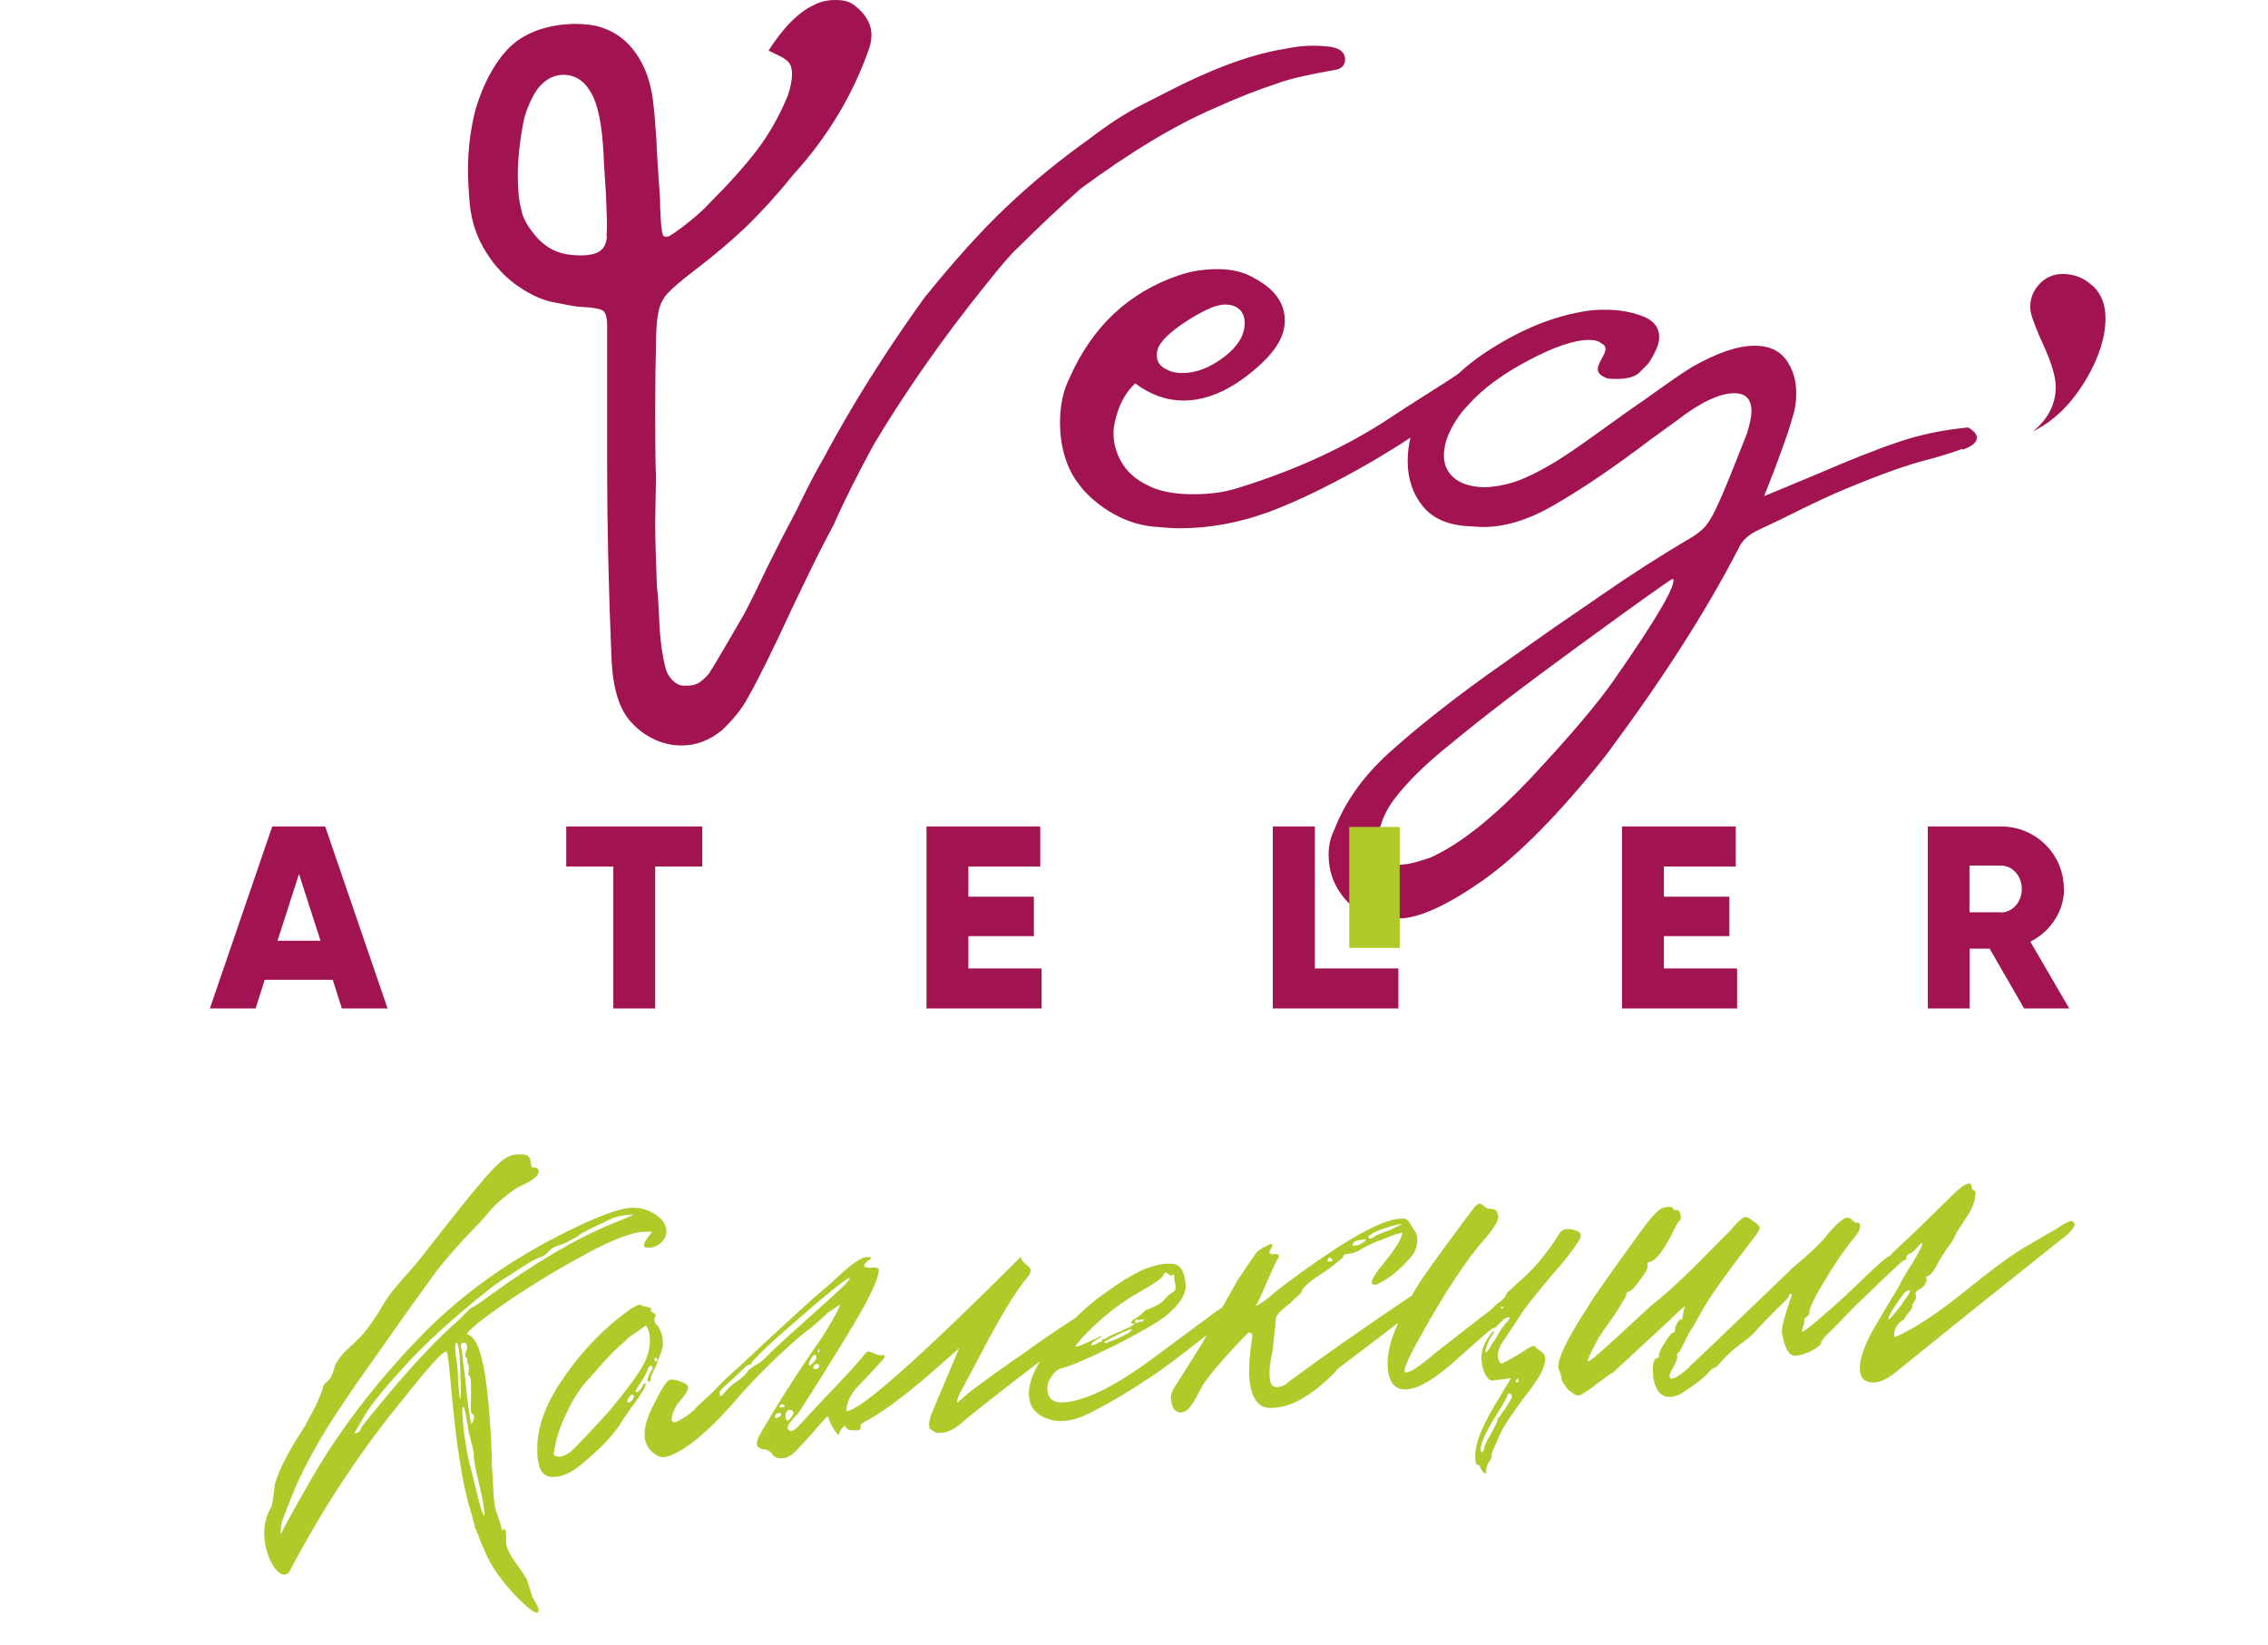
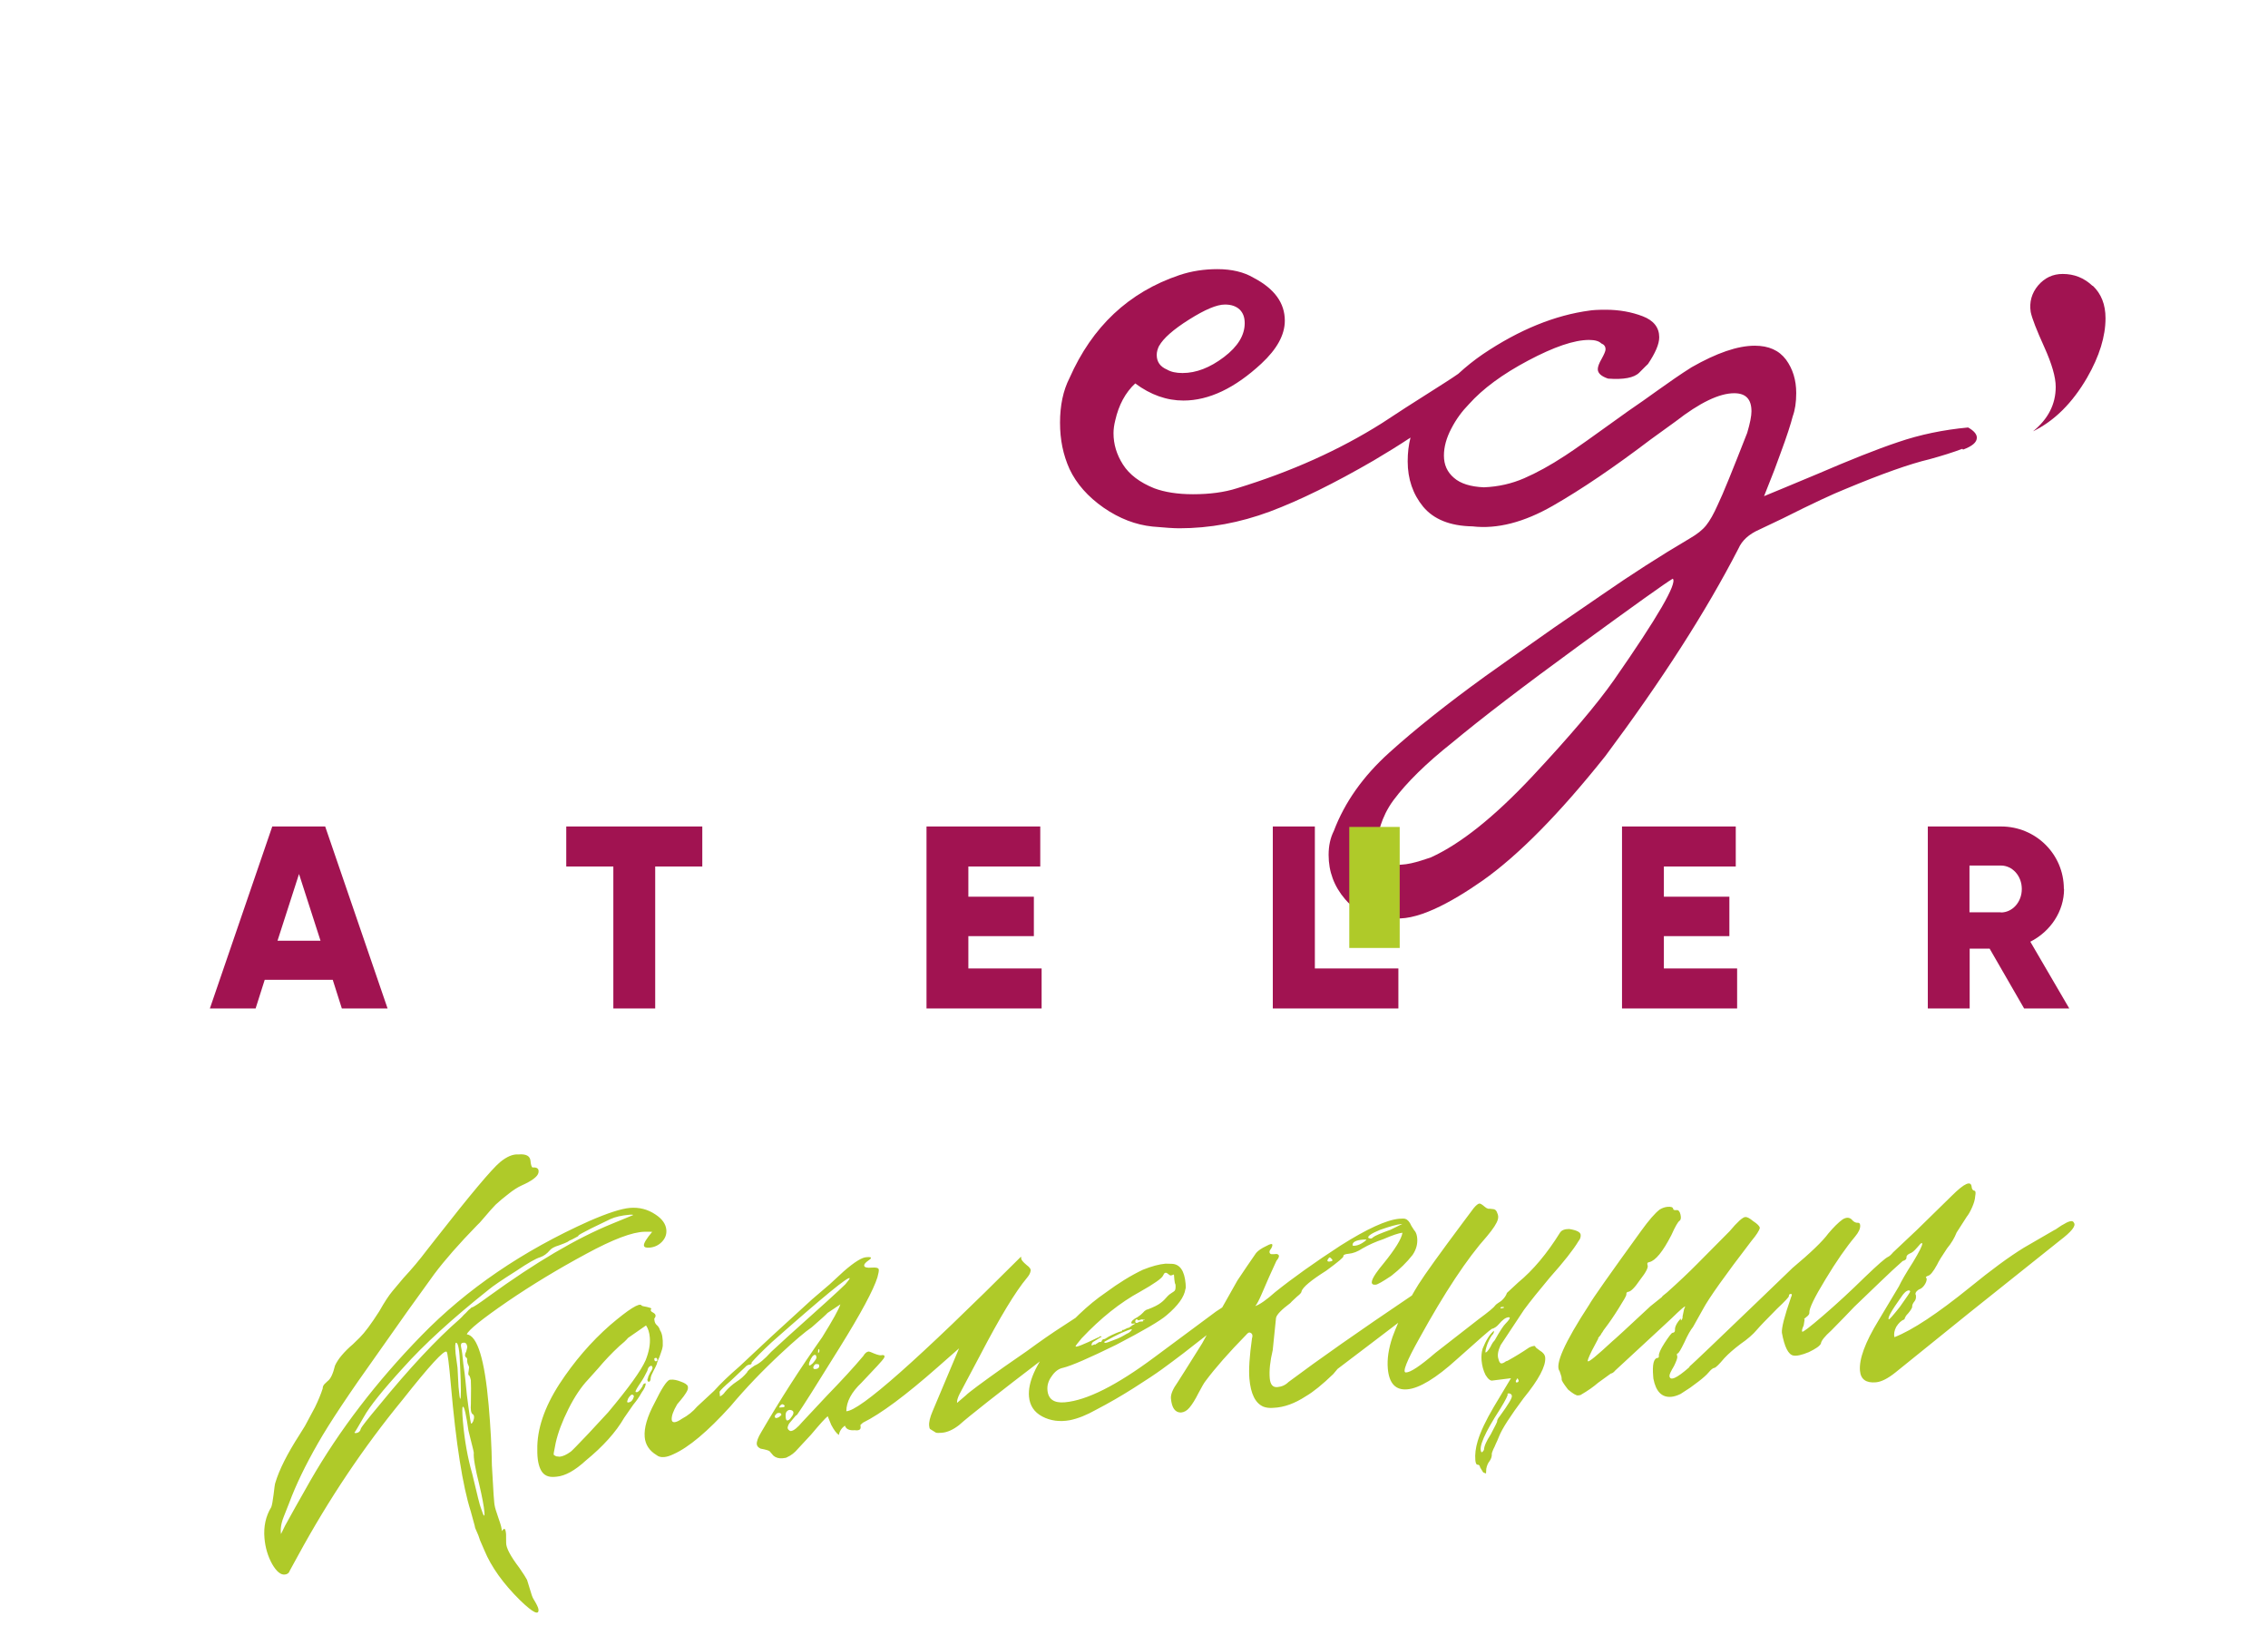
<svg xmlns="http://www.w3.org/2000/svg" width="335" height="243" viewBox="0 0 335 243" fill="none">
  <path d="M79.537 237.691C79.618 238.621 78.708 238.165 76.807 236.324C74.317 233.865 72.562 231.409 71.545 228.955C71.377 228.568 71.167 228.084 70.916 227.504C70.731 226.918 70.557 226.465 70.395 226.144C70.233 225.824 70.144 225.564 70.126 225.365L69.536 223.208C68.336 219.432 67.358 213.226 66.603 204.593C66.324 201.405 66.112 199.75 65.968 199.629C65.606 199.326 63.438 201.691 59.461 206.723C53.715 213.717 48.565 221.395 44.01 229.758L42.798 231.972C42.694 232.315 42.443 232.505 42.045 232.539C41.447 232.592 40.833 232.077 40.203 230.994C39.567 229.845 39.188 228.573 39.066 227.179C38.915 225.452 39.249 223.917 40.069 222.574C40.178 222.297 40.292 221.684 40.41 220.737C40.522 219.723 40.605 219.147 40.66 219.009C41.228 217.085 42.425 214.705 44.252 211.868C44.312 211.796 44.576 211.372 45.044 210.595C45.505 209.751 45.994 208.838 46.511 207.856C47.021 206.808 47.407 205.871 47.67 205.045C47.652 204.845 47.735 204.637 47.916 204.421L48.38 203.979C48.821 203.672 49.189 202.904 49.483 201.674C49.708 201.186 50.033 200.689 50.457 200.183C50.942 199.605 51.496 199.055 52.119 198.532C52.737 197.943 53.076 197.612 53.137 197.54C53.875 196.806 54.833 195.517 56.011 193.674C56.764 192.337 57.413 191.343 57.958 190.693L59.594 188.743C60.818 187.432 61.97 186.059 63.049 184.627L64.404 182.902C69.459 176.437 72.611 172.681 73.858 171.635C74.856 170.812 75.76 170.431 76.569 170.494C77.698 170.396 78.294 170.712 78.358 171.442C78.404 171.973 78.5 172.3 78.644 172.421C79.375 172.357 79.667 172.633 79.52 173.248C79.367 173.796 78.55 174.403 77.069 175.068C76.489 175.32 75.823 175.746 75.073 176.347C74.383 176.876 73.76 177.399 73.203 177.916C72.712 178.427 72.164 179.044 71.558 179.766C71.012 180.416 70.646 180.817 70.458 180.967C67.817 183.674 65.718 186.066 64.16 188.143L60.221 193.607L55.845 199.812C51.612 205.737 48.654 210.178 46.972 213.136C45.114 216.377 43.698 219.312 42.724 221.94L41.902 224.02C41.409 225.267 41.333 226.311 41.674 227.151C40.825 228.162 40.972 227.547 42.115 225.306C42.922 223.83 44.167 221.613 45.849 218.655C50.148 211.185 55.613 204.048 62.245 197.245C68.938 190.368 77.211 184.726 87.065 180.317C89.773 179.143 91.758 178.501 93.019 178.391C94.414 178.269 95.68 178.593 96.819 179.363C97.812 180.012 98.347 180.769 98.422 181.632C98.481 182.296 98.264 182.884 97.774 183.395C97.283 183.907 96.672 184.194 95.942 184.258C95.411 184.305 95.133 184.195 95.11 183.93C95.081 183.597 95.491 182.926 96.339 181.915L95.235 181.911C93.43 181.935 90.547 183.024 86.586 185.177C82.432 187.414 78.555 189.761 74.956 192.218C71.168 194.824 69.168 196.438 68.955 197.059C70.511 197.258 71.586 200.744 72.179 207.518C72.463 210.772 72.622 213.736 72.656 216.41C72.854 220.207 72.995 222.203 73.079 222.396C73.096 222.595 73.284 223.215 73.643 224.254C73.996 225.227 74.15 225.849 74.107 226.121L74.289 225.904L74.48 225.787C74.612 225.775 74.702 226.035 74.749 226.566L74.762 227.87C74.76 228.607 75.402 229.822 76.688 231.516C77.3 232.4 77.687 233.001 77.849 233.322C77.939 233.582 78.079 234.038 78.27 234.69C78.467 235.409 78.643 235.896 78.799 236.15C79.267 236.912 79.513 237.426 79.537 237.691ZM52.356 211.561C52.361 211.627 52.431 211.655 52.564 211.643C52.962 211.608 53.21 211.386 53.308 210.976C53.418 210.698 54.321 209.549 56.018 207.526C60.491 202.049 64.438 197.822 67.858 194.846C68.106 194.624 68.321 194.404 68.503 194.188C68.751 193.965 68.936 193.782 69.057 193.637C69.178 193.493 69.302 193.381 69.429 193.303C69.551 193.159 69.644 193.084 69.711 193.078C69.91 193.061 70.733 192.52 72.179 191.457C79.101 186.434 85.179 182.858 90.413 180.727L93.514 179.452C93.508 179.385 93.339 179.367 93.007 179.396C91.811 179.5 90.86 179.717 90.153 180.047L87.36 181.395C86.078 182.043 85.44 182.4 85.446 182.466C85.452 182.533 85.358 182.608 85.164 182.692C85.037 182.77 84.814 182.89 84.493 183.052C84.233 183.141 84.01 183.261 83.822 183.411C83.695 183.489 83.275 183.66 82.562 183.923C81.909 184.114 81.462 184.354 81.219 184.643C80.795 185.148 80.323 185.491 79.804 185.67C79.151 185.861 77.972 186.533 76.266 187.686C74.173 189.007 72.815 189.929 72.191 190.452C66.811 194.737 62.597 198.586 59.55 201.998C56.496 205.343 54.566 207.754 53.758 209.23C52.944 210.64 52.507 211.38 52.447 211.453L52.356 211.561ZM67.58 201.998L67.725 204.796C67.829 205.991 67.915 206.586 67.981 206.58C68.114 206.569 68.107 204.963 67.961 201.764C67.891 199.428 67.689 198.274 67.357 198.303C67.224 198.315 67.204 198.852 67.297 199.914L67.58 201.998ZM69.784 208.832C69.567 208.65 69.491 208.155 69.554 207.346C69.585 205.403 69.582 204.232 69.547 203.833C69.435 203.308 69.312 203.051 69.179 203.062C69.162 202.863 69.177 202.661 69.226 202.456C69.269 202.185 69.288 202.016 69.282 201.949C69.271 201.816 69.226 201.686 69.148 201.559C69.07 201.432 69.019 201.236 68.996 200.97C69.039 200.699 68.991 200.536 68.853 200.481C68.636 200.299 68.643 199.997 68.874 199.576L69.021 198.961C68.974 198.429 68.755 198.214 68.362 198.316C68.097 198.339 68.017 198.58 68.124 199.039C68.226 199.432 68.329 200.226 68.433 201.421C68.598 202.544 68.704 203.372 68.751 203.903C68.878 205.364 69.025 206.656 69.19 207.779C69.402 209.434 69.541 210.258 69.607 210.252C69.674 210.247 69.765 210.138 69.88 209.927C69.99 209.65 70.036 209.412 70.018 209.213C70.001 209.013 69.923 208.886 69.784 208.832ZM70.799 219.283C70.185 216.861 69.913 215.278 69.982 214.536C69.97 214.403 69.863 213.944 69.661 213.159C69.458 212.374 69.303 211.751 69.196 211.292C68.854 208.913 68.584 207.732 68.384 207.749C68.252 207.761 68.249 208.497 68.377 209.959C68.621 212.748 69.08 215.318 69.754 217.668C70.498 220.815 70.909 222.452 70.987 222.579C71.262 223.425 71.432 223.845 71.499 223.839C71.565 223.833 71.584 223.665 71.555 223.332C71.479 222.469 71.227 221.119 70.799 219.283ZM82.221 218.083L81.922 218.109C80.993 218.19 80.33 217.88 79.934 217.179C79.538 216.477 79.348 215.457 79.365 214.117C79.302 211.111 80.391 207.87 82.63 204.395C84.814 201.059 87.305 198.164 90.102 195.711C92.904 193.324 94.459 192.352 94.765 192.793C94.771 192.86 95.045 192.936 95.588 193.023C95.998 193.12 96.206 193.203 96.212 193.269C96.03 193.486 96.114 193.679 96.463 193.849C96.885 194.08 96.945 194.376 96.641 194.737L96.659 194.936C96.688 195.269 96.811 195.525 97.028 195.707C97.244 195.889 97.4 196.143 97.496 196.469C97.802 196.911 97.935 197.669 97.895 198.743C97.858 199.081 97.757 199.458 97.593 199.874C97.489 200.218 97.352 200.564 97.182 200.914C97.072 201.191 97.02 201.363 97.026 201.429C96.917 201.706 96.746 202.056 96.516 202.478C96.285 202.899 96.148 203.246 96.105 203.517C96.122 203.717 96.07 203.888 95.949 204.033C95.756 204.117 95.647 204.026 95.624 203.76C95.618 203.694 95.646 203.624 95.706 203.552C95.695 203.419 95.804 203.142 96.035 202.72C96.332 202.293 96.442 202.016 96.364 201.889L96.247 201.698C95.915 201.727 95.703 201.98 95.61 202.456C95.27 203.155 94.951 203.719 94.654 204.146C94.12 204.929 93.859 205.387 93.871 205.52C93.876 205.586 93.946 205.614 94.079 205.602C94.278 205.584 94.553 205.293 94.906 204.727C94.949 204.455 95.103 204.308 95.369 204.284C95.398 204.617 95.203 205.069 94.785 205.641C94.439 206.273 94.023 206.878 93.538 207.456L92.201 209.38C90.98 211.494 89.09 213.6 86.53 215.698C84.919 217.178 83.483 217.972 82.221 218.083ZM82.159 215.077L82.666 215.133C83.131 215.092 83.678 214.844 84.307 214.387C84.434 214.309 85.294 213.431 86.887 211.752L89.822 208.584C92.853 204.973 94.702 202.402 95.371 200.871C95.864 199.624 96.067 198.502 95.98 197.505C95.916 196.775 95.731 196.189 95.425 195.747L92.775 197.585C92.472 197.946 92.039 198.352 91.476 198.803C90.362 199.837 89.32 200.932 88.351 202.088L86.887 203.722C85.846 204.817 84.869 206.274 83.957 208.094C83.046 209.913 82.421 211.574 82.084 213.076L81.808 214.505C81.759 214.71 81.771 214.843 81.843 214.904L82.159 215.077ZM97.065 200.723C97.053 200.59 96.981 200.53 96.848 200.541C96.649 200.559 96.591 200.664 96.675 200.858C96.687 200.99 96.759 201.051 96.892 201.039C97.091 201.022 97.149 200.917 97.065 200.723ZM92.706 207.127L92.806 207.119C93.204 207.084 93.48 206.792 93.633 206.243C93.615 206.044 93.507 205.953 93.308 205.971C93.241 205.976 93.117 206.088 92.936 206.304C92.814 206.449 92.729 206.623 92.68 206.828C92.625 206.967 92.634 207.067 92.706 207.127ZM160.242 195.798L154.423 200.423C147.398 205.789 143.14 209.139 141.651 210.474C140.773 211.153 139.936 211.528 139.139 211.597C138.674 211.638 138.372 211.631 138.234 211.576L137.385 211.048C137.312 210.988 137.265 210.825 137.241 210.559C137.195 210.028 137.366 209.31 137.756 208.406L141.662 199.13L138.493 201.917C133.771 206.078 130.095 208.808 127.465 210.109L127.093 210.443L127.119 210.742C127.154 211.14 126.866 211.299 126.257 211.219C125.46 211.288 124.972 211.064 124.793 210.544C124.29 210.922 123.996 211.383 123.91 211.926C123.554 211.689 123.176 211.187 122.774 210.419L122.262 209.159C121.948 209.387 121.124 210.296 119.79 211.885L117.864 213.961C117.379 214.538 116.847 214.953 116.266 215.205C116.206 215.277 115.976 215.33 115.578 215.365C115.046 215.412 114.6 215.284 114.239 214.981L113.68 214.327C113.536 214.206 113.089 214.077 112.341 213.942C111.992 213.772 111.806 213.554 111.782 213.288C111.747 212.89 111.964 212.302 112.431 211.525C115.224 206.73 118.227 202.05 121.442 197.486C123.026 194.938 123.922 193.321 124.129 192.634L122.233 193.904C122.051 194.12 121.276 194.824 119.908 196.014C118.897 196.705 117.402 197.973 115.422 199.82C112.637 202.406 110.123 205.035 107.881 207.707C104.525 211.414 101.719 213.767 99.464 214.767C98.951 215.013 98.494 215.153 98.096 215.188C97.631 215.229 97.254 215.128 96.965 214.886C95.905 214.242 95.326 213.356 95.227 212.227C95.111 210.899 95.599 209.216 96.692 207.18C97.714 205.083 98.451 203.948 98.904 203.774L99.103 203.757C99.502 203.722 99.978 203.814 100.533 204.033C101.154 204.247 101.509 204.483 101.599 204.743L101.616 204.942C101.634 205.142 101.524 205.419 101.288 205.774C101.112 206.057 100.872 206.379 100.569 206.741C100.266 207.102 100.084 207.318 100.024 207.391C99.441 208.378 99.173 209.138 99.219 209.669C99.242 209.935 99.387 210.056 99.653 210.033C99.918 210.01 100.272 209.845 100.713 209.539C101.608 209.059 102.359 208.458 102.965 207.736L105.472 205.408C106.447 204.319 107.713 203.104 109.268 201.763L111.866 199.328L114 197.334L119.949 191.895L122.564 189.659L124.607 187.773C126.224 186.36 127.367 185.658 128.037 185.666C128.767 185.603 128.848 185.763 128.28 186.147C127.838 186.453 127.626 186.706 127.643 186.905C127.667 187.171 128.043 187.272 128.774 187.208C129.438 187.15 129.782 187.254 129.805 187.519C129.822 187.719 129.755 188.093 129.602 188.641C129.028 190.498 127.158 193.975 123.99 199.07C120.53 204.66 118.443 207.954 117.727 208.954L117.537 209.071C117.415 209.215 117.264 209.396 117.082 209.612C116.961 209.757 116.809 209.937 116.628 210.154C116.506 210.298 116.421 210.473 116.372 210.678C116.318 210.817 116.329 210.95 116.407 211.077C116.557 211.264 116.699 211.352 116.832 211.341C117.23 211.306 117.793 210.855 118.52 209.988L122.1 206.162C124.372 203.822 126.174 201.857 127.507 200.268C127.623 200.057 127.774 199.877 127.962 199.726L128.252 199.601C128.385 199.589 128.695 199.696 129.183 199.921C129.738 200.14 130.112 200.208 130.305 200.124C130.438 200.112 130.541 200.137 130.613 200.197C130.685 200.258 130.664 200.394 130.548 200.604C130.372 200.887 129.273 202.088 127.25 204.206C125.766 205.607 125.019 207.011 125.008 208.417C127.012 208.375 135.615 200.763 150.816 185.581L150.842 185.88C150.86 186.079 151.121 186.391 151.627 186.815C152.126 187.173 152.321 187.49 152.212 187.767C152.169 188.039 151.996 188.355 151.693 188.716C149.996 190.739 147.686 194.554 144.764 200.164L141.748 205.848C141.462 206.409 141.334 206.855 141.363 207.187L142.671 206.069C143.101 205.629 144.986 204.227 148.325 201.86L151.638 199.562C153.713 198.042 155.48 196.817 156.937 195.886L159.596 194.148C160.528 193.33 161.296 192.929 161.9 192.943C162.165 192.92 162.313 193.074 162.342 193.406C162.388 193.937 161.689 194.735 160.242 195.798ZM113.902 199.652L116.318 197.433C121.221 193.055 124.073 190.463 124.873 189.657C125.297 189.152 125.506 188.866 125.5 188.799C125.46 188.335 121.619 191.481 113.979 198.239C112.556 199.569 111.572 200.558 111.027 201.208C111.044 201.407 110.953 201.516 110.754 201.533C110.488 201.556 110.265 201.676 110.083 201.893L107.857 203.995C106.986 204.74 106.462 205.255 106.286 205.538L106.347 206.235C106.667 206.073 106.916 205.851 107.092 205.568C107.576 204.99 108.167 204.47 108.862 204.007C109.37 203.695 109.867 203.25 110.352 202.672C110.401 202.467 110.773 202.134 111.469 201.671C112.115 201.414 112.926 200.741 113.902 199.652ZM120.845 199.847C121.033 199.697 121.082 199.492 120.992 199.232C120.859 199.244 120.81 199.449 120.845 199.847ZM120.365 200.09C120.099 200.113 119.829 200.471 119.555 201.165C119.451 201.508 119.466 201.674 119.599 201.663C119.665 201.657 119.823 201.543 120.071 201.32C120.434 200.887 120.61 200.604 120.599 200.471C120.576 200.205 120.498 200.078 120.365 200.09ZM120.296 201.602C120.175 201.746 120.12 201.885 120.132 202.018C120.143 202.15 120.249 202.208 120.448 202.191C120.847 202.156 121.031 201.972 121.002 201.64C120.991 201.507 120.885 201.45 120.686 201.467C120.547 201.412 120.417 201.457 120.296 201.602ZM115.115 207.777L115.123 207.876L115.323 207.859C115.389 207.853 115.522 207.842 115.721 207.824L115.912 207.707C115.9 207.574 115.825 207.48 115.686 207.426C115.614 207.365 115.514 207.374 115.387 207.452C115.26 207.53 115.169 207.638 115.115 207.777ZM116.294 209.782C116.493 209.764 116.681 209.614 116.857 209.331C117.099 209.042 117.212 208.798 117.194 208.599C117.177 208.399 117.032 208.278 116.761 208.235C116.556 208.186 116.362 208.27 116.181 208.487C116.059 208.631 116.016 208.903 116.051 209.301C116.08 209.633 116.161 209.793 116.294 209.782ZM114.656 209.423C114.922 209.4 115.176 209.244 115.418 208.955C115.395 208.689 115.187 208.607 114.795 208.708C114.607 208.858 114.486 209.003 114.431 209.142C114.448 209.341 114.524 209.435 114.656 209.423ZM151.989 206.257C151.809 204.198 152.952 201.589 155.42 198.428C158.08 195.184 160.705 192.679 163.295 190.913C165.243 189.471 167.085 188.34 168.82 187.519C170.113 187.004 171.225 186.706 172.155 186.625L173.06 186.646C174.267 186.674 174.955 187.651 175.123 189.577C175.164 190.042 175.154 190.311 175.093 190.383C174.926 191.535 174.002 192.821 172.319 194.24C171.387 195.057 168.904 196.513 164.871 198.605C160.893 200.559 158.282 201.691 157.037 202.001C156.379 202.126 155.813 202.543 155.34 203.254C154.861 203.898 154.653 204.585 154.717 205.316C154.833 206.644 155.689 207.238 157.282 207.099C160.537 206.814 164.959 204.587 170.551 200.417L179.6 193.703L181.877 192.199C181.944 192.193 182.101 192.079 182.349 191.856C182.664 191.628 182.948 191.436 183.202 191.28C183.523 191.118 183.816 191.025 184.081 191.002C184.414 190.973 184.594 191.125 184.623 191.457C184.67 191.988 183.97 192.785 182.524 193.849L176.696 198.374L174.817 199.843C173.625 200.751 172.557 201.547 171.613 202.232C170.669 202.916 169.277 203.841 167.439 205.006C165.6 206.171 163.752 207.236 161.896 208.201C160.493 208.993 159.2 209.508 158.016 209.745C156.5 210.012 155.146 209.829 153.953 209.197C152.76 208.565 152.105 207.585 151.989 206.257ZM161.856 198.568C161.851 198.502 161.944 198.426 162.138 198.343C162.325 198.192 162.455 198.147 162.528 198.208C162.594 198.202 162.657 198.163 162.718 198.091C162.767 197.886 162.891 197.775 163.09 197.757L163.19 197.749L163.762 197.397C163.955 197.314 164.115 197.233 164.242 197.155C165.143 196.741 165.629 196.565 165.702 196.625C165.696 196.559 165.723 196.49 165.784 196.417L165.983 196.4C166.11 196.322 166.27 196.241 166.464 196.157C166.724 196.068 166.887 196.02 166.953 196.014L166.845 195.923L167.044 195.906C167.105 195.833 167.198 195.758 167.325 195.68C167.519 195.596 167.646 195.518 167.707 195.446L167.208 195.49L167.1 195.399C167.077 195.133 167.386 194.839 168.027 194.515C168.154 194.437 168.311 194.323 168.498 194.172C168.747 193.95 168.931 193.766 169.053 193.622C169.24 193.472 169.4 193.391 169.533 193.379C170.44 193.032 171.081 192.708 171.456 192.408C171.771 192.18 172.11 191.849 172.473 191.415C172.595 191.271 172.782 191.121 173.036 190.965C173.29 190.809 173.448 190.694 173.508 190.622C173.629 190.478 173.67 190.173 173.629 189.708C173.551 189.581 173.497 189.352 173.468 189.02C173.433 188.621 173.41 188.355 173.399 188.223L173.009 188.357L172.909 188.366C172.843 188.372 172.701 188.284 172.485 188.102C172.196 187.859 171.969 187.946 171.805 188.362C171.64 188.778 170.506 189.58 168.401 190.768C165.463 192.363 162.585 194.656 159.768 197.646C159.162 198.369 158.862 198.763 158.868 198.829C158.885 199.029 159.985 198.598 162.168 197.537L162.267 197.528L162.549 197.303C162.554 197.369 162.624 197.397 162.757 197.385L161.804 197.97L161.423 198.204C161.241 198.421 161.189 198.593 161.267 198.72C161.588 198.558 161.784 198.507 161.856 198.568ZM168.876 195.043C168.804 194.982 168.767 194.952 168.767 194.952C168.828 194.88 168.894 194.874 168.967 194.934C169.033 194.929 169.063 194.892 169.058 194.826C168.991 194.832 168.892 194.841 168.759 194.852C168.692 194.858 168.659 194.861 168.659 194.861L168.56 194.87C168.56 194.87 168.43 194.914 168.17 195.004C168.031 194.949 167.959 194.889 167.953 194.822C167.754 194.84 167.666 194.981 167.689 195.247C167.773 195.44 167.972 195.423 168.287 195.195C168.42 195.183 168.586 195.169 168.785 195.151C168.851 195.145 168.882 195.109 168.876 195.043ZM167.179 196.295C166.454 196.426 165.103 197.046 163.125 198.156C163.076 198.361 163.278 198.377 163.732 198.203L165.091 197.683C165.478 197.515 165.799 197.353 166.053 197.197C166.307 197.041 166.531 196.921 166.724 196.837C166.912 196.687 167.036 196.576 167.096 196.503C167.157 196.431 167.184 196.362 167.179 196.295ZM211.775 191.29C209.397 193.171 206.356 195.511 202.652 198.311L197.569 202.169L196.933 202.927C195.328 204.473 193.985 205.561 192.902 206.191C191.257 207.272 189.667 207.846 188.134 207.913C187.536 207.966 187.03 207.91 186.614 207.745C185.432 207.246 184.743 205.868 184.545 203.61C184.429 202.281 184.557 200.296 184.928 197.654C185.086 197.171 184.961 196.881 184.55 196.783C184.418 196.795 184.26 196.909 184.078 197.126C181.498 199.761 179.49 202.044 178.053 203.977C177.871 204.194 177.522 204.793 177.005 205.775C176.55 206.685 176.11 207.393 175.685 207.898C175.322 208.332 174.908 208.569 174.443 208.609C173.573 208.618 173.078 207.926 172.956 206.531C172.904 205.933 173.235 205.135 173.951 204.135L175.098 202.328L177.565 198.398L178.603 196.5L180.689 192.805L182.775 189.109C183.721 187.688 184.64 186.336 185.532 185.053C185.835 184.692 186.34 184.347 187.047 184.017C187.622 183.699 187.918 183.64 187.935 183.839C187.947 183.972 187.895 184.144 187.779 184.355C187.476 184.716 187.433 184.987 187.65 185.169C187.722 185.229 187.891 185.248 188.157 185.225L188.555 185.19C189.032 185.282 189.028 185.617 188.543 186.195L187.448 188.6L186.362 191.104C185.973 192.008 185.657 192.604 185.415 192.893C186.128 192.63 187.105 191.942 188.346 190.83C190.973 188.726 194.185 186.437 197.984 183.964C201.916 181.478 204.812 180.154 206.671 179.991C207.136 179.951 207.438 179.958 207.576 180.013C207.92 180.116 208.218 180.458 208.469 181.039C208.781 181.547 208.974 181.831 209.046 181.892C209.202 182.146 209.297 182.472 209.332 182.87C209.408 183.734 209.179 184.557 208.645 185.34C207.802 186.417 206.754 187.446 205.502 188.425C204.237 189.272 203.472 189.707 203.207 189.73C202.41 189.8 202.427 189.23 203.258 188.019C203.555 187.592 203.916 187.125 204.34 186.62C206.092 184.459 207.029 182.938 207.153 182.057C206.622 182.104 205.679 182.42 204.325 183.007C203.219 183.372 202.189 183.83 201.233 184.382C200.537 184.844 199.857 185.105 199.193 185.163C198.662 185.209 198.405 185.332 198.423 185.531C198.501 185.658 197.659 186.368 195.898 187.659C193.679 189.058 192.462 190.068 192.249 190.689C192.26 190.822 192.142 191 191.894 191.222C191.706 191.372 191.458 191.595 191.149 191.89C190.901 192.112 190.716 192.295 190.595 192.44C189.276 193.425 188.57 194.156 188.478 194.633L187.991 199.393C187.599 201.034 187.453 202.418 187.551 203.547C187.633 204.477 188.005 204.913 188.67 204.855C189.334 204.797 189.881 204.548 190.311 204.109C194.77 200.774 200.824 196.531 208.47 191.378L211.129 189.64C212.061 188.822 212.829 188.42 213.433 188.434C213.698 188.411 213.846 188.565 213.875 188.897C213.921 189.429 213.221 190.226 211.775 191.29ZM202.099 182.801C202.382 182.977 202.614 182.956 202.796 182.74C203.044 182.517 203.915 182.14 205.407 181.608L207.139 180.753L207.04 180.762C206.376 180.82 205.297 181.115 203.805 181.648C202.578 182.156 202.009 182.541 202.099 182.801ZM201.544 183.351L201.826 183.126C201.82 183.059 201.651 183.041 201.319 183.07C200.256 183.163 199.745 183.441 199.786 183.906C199.792 183.973 199.894 183.997 200.094 183.98C200.559 183.939 201.042 183.73 201.544 183.351ZM196.383 186.312C196.848 186.271 196.936 186.13 196.647 185.888C196.569 185.76 196.463 185.703 196.331 185.714C195.967 186.148 195.984 186.347 196.383 186.312ZM218.278 216.318C218.079 216.335 217.959 216.112 217.918 215.647C217.843 214.783 217.961 213.836 218.272 212.805C218.687 211.43 219.477 209.755 220.643 207.779L223.183 203.542L220.502 203.877C220.176 203.972 219.818 203.702 219.428 203.067C219.104 202.427 218.907 201.708 218.837 200.911C218.785 200.313 218.835 199.74 218.988 199.191C219.481 197.943 220.04 197.058 220.663 196.535C220.68 196.734 220.629 196.906 220.507 197.05C220.32 197.201 220.059 197.658 219.724 198.424C219.456 199.183 219.361 199.627 219.439 199.754L219.629 199.637C219.69 199.565 219.781 199.456 219.902 199.312C220.018 199.101 220.106 198.959 220.166 198.887C220.221 198.748 220.336 198.538 220.512 198.255L220.785 197.93C221.538 196.592 222.069 195.776 222.378 195.481C222.808 195.042 223.017 194.756 223.005 194.623C223 194.557 222.93 194.53 222.797 194.541C222.399 194.576 221.927 194.919 221.382 195.569C221.079 195.93 220.731 196.161 220.338 196.262C220.145 196.346 218.434 197.834 215.208 200.726C212.108 203.541 209.661 205.026 207.868 205.183C206.141 205.334 205.182 204.314 204.99 202.122C204.868 200.727 205.1 199.168 205.685 197.444C206.66 194.815 207.939 192.227 209.523 189.68C210.464 188.192 212.671 185.121 216.146 180.467L217.673 178.427C218.037 177.993 218.318 177.768 218.518 177.75C218.651 177.739 218.861 177.854 219.15 178.097C219.439 178.339 219.617 178.457 219.683 178.451C219.755 178.512 219.891 178.534 220.09 178.516L220.597 178.572C220.869 178.615 221.052 178.8 221.148 179.126C221.31 179.447 221.339 179.779 221.235 180.123C221.082 180.671 220.551 181.487 219.642 182.571C216.716 185.838 213.376 190.882 209.623 197.702C207.771 201.009 207.113 202.673 207.65 202.692C208.32 202.701 209.775 201.737 212.015 199.801L218.405 194.825C219.852 193.762 220.663 193.088 220.839 192.805C220.96 192.661 221.148 192.511 221.402 192.355C221.656 192.199 221.813 192.084 221.873 192.012C222.243 191.645 222.48 191.29 222.583 190.946L224.254 189.395C226.439 187.597 228.5 185.142 230.436 182.028C230.672 181.673 231.126 181.499 231.796 181.507C232.882 181.68 233.442 181.966 233.477 182.364C233.506 182.696 233.399 183.007 233.157 183.296C232.398 184.567 230.982 186.363 228.91 188.686C227.274 190.636 226.007 192.219 225.11 193.436L221.652 198.657C221.257 199.494 221.149 200.173 221.328 200.693C221.435 201.152 221.588 201.373 221.787 201.355C221.92 201.344 222.05 201.299 222.177 201.221C222.365 201.07 222.525 200.99 222.658 200.978C223.807 200.342 224.886 199.679 225.897 198.988C226.477 198.737 226.776 198.71 226.793 198.91C226.799 198.976 227.016 199.158 227.443 199.455C227.937 199.746 228.202 200.091 228.237 200.49C228.347 201.752 227.284 203.752 225.047 206.491C223.071 209.14 221.863 211.019 221.425 212.128C221.261 212.544 221.093 212.926 220.923 213.276C220.814 213.553 220.701 213.797 220.586 214.008C220.531 214.147 220.476 214.285 220.421 214.424C220.366 214.563 220.342 214.665 220.348 214.732C220.377 215.064 220.273 215.407 220.036 215.763C219.794 216.052 219.627 216.434 219.535 216.911C219.503 217.315 219.49 217.55 219.496 217.617C219.496 217.617 219.357 217.562 219.08 217.452C219.002 217.325 218.924 217.198 218.846 217.071C218.768 216.944 218.69 216.817 218.612 216.69C218.6 216.558 218.558 216.461 218.486 216.4C218.414 216.34 218.345 216.312 218.278 216.318ZM222.169 193.091C222.163 193.024 222.027 193.003 221.761 193.026C221.634 193.104 221.607 193.173 221.679 193.234C221.945 193.21 222.108 193.163 222.169 193.091ZM224.314 203.844C224.23 203.651 224.155 203.557 224.089 203.563C224.094 203.629 224.037 203.735 223.916 203.879C223.867 204.084 223.908 204.181 224.041 204.169C224.241 204.152 224.331 204.044 224.314 203.844ZM219.191 214.13C219.211 213.593 219.545 212.828 220.195 211.834C220.826 210.641 221.139 210.011 221.134 209.945C221.116 209.746 221.259 209.465 221.562 209.104C222.817 207.388 223.4 206.401 223.31 206.141C223.293 205.941 223.148 205.82 222.877 205.777C222.678 205.795 222.614 205.834 222.686 205.894C222.765 206.021 222.394 206.756 221.574 208.099C219.275 211.647 218.356 213.768 218.819 214.464C218.891 214.524 219.015 214.413 219.191 214.13ZM274.732 202.445C274.581 200.718 275.501 198.229 277.492 194.976L280.469 189.998C280.864 189.16 281.563 187.961 282.564 186.401C283.499 184.847 283.954 183.937 283.931 183.672C283.925 183.605 283.889 183.575 283.823 183.581C283.756 183.587 283.541 183.806 283.178 184.24C282.754 184.745 282.378 185.046 282.052 185.141C281.732 185.303 281.58 185.484 281.598 185.683C281.621 185.948 281.436 186.132 281.043 186.233C280.111 187.051 278.997 188.085 277.701 189.336L273.904 192.981L272.432 194.515L270.497 196.491C269.504 197.381 268.992 198.028 268.961 198.433C268.791 198.782 268.192 199.203 267.164 199.694C266.13 200.119 265.375 200.286 264.899 200.193C264.151 200.058 263.584 198.937 263.199 196.829C263.135 196.098 263.585 194.352 264.548 191.591C264.718 191.242 264.703 191.076 264.504 191.093C264.305 191.111 264.214 191.219 264.231 191.418C264.243 191.551 263.661 192.171 262.487 193.277C260.888 194.889 259.907 195.912 259.543 196.346C258.937 197.068 258.129 197.774 257.118 198.465C256.114 199.222 255.306 199.928 254.694 200.584C253.906 201.523 253.413 202.001 253.213 202.019C253.014 202.036 252.733 202.262 252.369 202.695C252.066 203.056 251.57 203.501 250.88 204.03L249.654 204.94L248.23 205.868C247.716 206.114 247.26 206.254 246.861 206.289C245.467 206.411 244.585 205.517 244.218 203.609L244.192 203.31C244.035 201.517 244.255 200.594 244.853 200.542C244.986 200.53 245.043 200.425 245.026 200.226C244.997 199.893 245.277 199.267 245.865 198.345C246.514 197.352 246.905 196.849 247.038 196.837C247.304 196.814 247.425 196.67 247.402 196.404C247.373 196.072 247.537 195.656 247.895 195.156L248.259 194.723L248.267 194.822C248.273 194.889 248.279 194.955 248.285 195.022C248.472 194.871 248.555 194.664 248.531 194.398L248.743 193.376L248.907 192.96C248.896 192.827 248.212 193.422 246.855 194.745L245.184 196.297L238.59 202.395C238.348 202.684 238.127 202.837 237.928 202.854L236.04 204.224C235.356 204.819 234.536 205.393 233.581 205.945C233.52 206.017 233.357 206.065 233.091 206.088C232.826 206.111 232.332 205.82 231.61 205.214C230.931 204.336 230.618 203.828 230.673 203.69L230.647 203.391C230.641 203.324 230.549 203.031 230.369 202.512C229.618 201.574 231.072 198.301 234.73 192.694C235.192 191.851 237.751 188.214 242.409 181.783C243.543 180.212 244.455 179.162 245.144 178.633C245.525 178.399 245.915 178.264 246.314 178.23C246.845 178.183 247.122 178.293 247.146 178.558C247.157 178.691 247.329 178.743 247.661 178.714C247.927 178.691 248.113 178.909 248.22 179.368C248.327 179.827 248.287 180.132 248.099 180.282C247.845 180.438 247.439 181.143 246.879 182.396C245.621 184.848 244.533 186.182 243.615 186.396C243.35 186.419 243.262 186.561 243.351 186.82C243.513 187.141 243.142 187.876 242.239 189.026C241.469 190.164 240.884 190.75 240.486 190.785C240.287 190.803 240.199 190.944 240.222 191.21C240.233 191.343 239.857 192.011 239.092 193.216C238.388 194.348 237.706 195.345 237.045 196.206C236.924 196.35 236.806 196.528 236.69 196.739C236.569 196.883 236.481 197.025 236.426 197.163C236.366 197.236 236.305 197.308 236.244 197.38C236.184 197.452 236.123 197.525 236.063 197.597L236.071 197.696C235.841 198.118 235.525 198.715 235.124 199.486C234.613 200.534 234.424 201.053 234.557 201.041C234.702 201.162 235.888 200.189 238.116 198.12C238.491 197.819 240.38 196.081 243.783 192.906L245.472 191.554C245.466 191.487 245.714 191.265 246.216 190.886C247.954 189.329 249.437 187.928 250.667 186.682C251.406 185.949 253.005 184.336 255.464 181.846C256.615 180.474 257.39 179.77 257.789 179.735C258.054 179.712 258.44 179.912 258.945 180.337C259.584 180.749 259.915 181.088 259.938 181.354C259.84 181.764 259.427 182.403 258.7 183.269C254.796 188.362 252.412 191.716 251.55 193.331L250.074 195.969C249.711 196.403 249.276 197.177 248.772 198.292C248.261 199.34 247.939 199.87 247.807 199.882C247.674 199.894 247.652 200.029 247.742 200.289L247.75 200.389C247.768 200.588 247.606 201.037 247.266 201.736C246.799 202.513 246.574 203.001 246.591 203.2C246.661 203.997 247.628 203.578 249.493 201.943C249.547 201.804 249.638 201.696 249.765 201.618C250.201 201.245 253.598 198.003 259.956 191.893L264.771 187.255C267.452 185.013 269.211 183.32 270.048 182.176C270.836 181.237 271.544 180.539 272.174 180.083C272.682 179.771 273.116 179.766 273.477 180.069C273.778 180.444 274.094 180.617 274.426 180.588C274.626 180.571 274.737 180.695 274.76 180.961C274.801 181.426 274.548 181.983 274.003 182.633C272.67 184.222 271.214 186.324 269.636 188.938C267.997 191.624 267.204 193.266 267.256 193.864C267.273 194.063 267.125 194.277 266.81 194.505C266.496 194.733 266.405 194.842 266.537 194.83L266.546 194.93L266.417 195.744C266.192 196.232 266.118 196.54 266.196 196.667C266.274 196.794 267.309 196.001 269.301 194.287C271.292 192.574 273.336 190.689 275.431 188.631C277.345 186.791 278.495 185.787 278.882 185.619C279.075 185.535 279.323 185.313 279.626 184.952L283.15 181.632L288.328 176.561C290.175 174.727 291.142 174.308 291.23 175.304C291.259 175.636 291.409 175.823 291.68 175.867C291.819 175.921 291.842 176.187 291.75 176.664C291.724 177.134 291.572 177.683 291.292 178.31C291.012 178.937 290.751 179.394 290.509 179.683L289.007 182.023C288.678 182.855 288.211 183.632 287.605 184.354C286.834 185.492 286.337 186.305 286.112 186.794C285.535 187.848 285.08 188.39 284.748 188.419C284.555 188.502 284.461 188.578 284.467 188.644L284.584 188.835C284.607 189.1 284.5 189.411 284.264 189.766C284.027 190.121 283.746 190.347 283.419 190.442C282.978 190.748 282.835 191.029 282.991 191.283L283 191.382C283.029 191.714 282.952 191.989 282.77 192.205C282.528 192.494 282.419 192.772 282.442 193.037C282.393 193.242 282.186 193.561 281.823 193.995C281.575 194.217 281.399 194.5 281.295 194.844C280.842 195.018 280.439 195.387 280.087 195.954C279.801 196.514 279.712 197.024 279.819 197.483C282.472 196.447 286.205 193.979 291.017 190.079C294.14 187.53 296.781 185.592 298.94 184.266L303.43 181.665C303.497 181.659 303.687 181.542 304.002 181.313C304.317 181.085 304.634 180.89 304.955 180.728C305.336 180.494 305.659 180.365 305.925 180.342C306.124 180.325 306.265 180.413 306.349 180.606C306.656 181.048 305.962 181.912 304.267 183.198L290.85 193.908L279.974 202.689C278.848 203.591 277.887 204.076 277.09 204.146C275.628 204.274 274.843 203.707 274.732 202.445ZM282.142 190.755C282.13 190.622 282.058 190.561 281.925 190.573C281.593 190.602 281.221 190.936 280.808 191.574C279.377 193.573 278.77 194.663 278.986 194.845C279.058 194.906 279.607 194.289 280.631 192.995C281.644 191.568 282.147 190.821 282.142 190.755Z" fill="#AFCA29" />
  <path fill-rule="evenodd" clip-rule="evenodd" d="M40.217 122.058L31 148.936H37.755L39.101 144.703H49.148L50.493 148.936H57.248L48.031 122.058H40.131H40.217ZM40.99 138.935L44.167 129.076L47.344 138.935H40.99Z" fill="#A11351" />
  <path fill-rule="evenodd" clip-rule="evenodd" d="M83.64 127.968H90.595V148.936H96.778V127.968H103.734V122.058H83.64V127.968Z" fill="#A11351" />
  <path fill-rule="evenodd" clip-rule="evenodd" d="M143.034 138.253H152.709V132.429H143.034V127.968H153.654V122.058H136.852V148.936H153.854V143.026H143.034V138.253Z" fill="#A11351" />
  <path fill-rule="evenodd" clip-rule="evenodd" d="M194.214 122.058H188.003V148.936H206.551V143.026H194.214V122.058Z" fill="#A11351" />
  <path fill-rule="evenodd" clip-rule="evenodd" d="M245.766 138.253H255.441V132.429H245.766V127.968H256.385V122.058H239.583V148.936H256.586V143.026H245.766V138.253Z" fill="#A11351" />
  <path fill-rule="evenodd" clip-rule="evenodd" d="M304.846 131.264C304.846 126.15 300.695 122.058 295.572 122.058H284.752V148.936H290.935V140.1H293.883L298.978 148.936H305.647L299.894 139.077C302.871 137.571 304.875 134.588 304.875 131.292L304.846 131.264ZM295.543 134.73H290.906V127.826H295.543C297.232 127.826 298.634 129.332 298.634 131.292C298.634 133.253 297.232 134.759 295.543 134.759V134.73Z" fill="#A11351" />
-   <path fill-rule="evenodd" clip-rule="evenodd" d="M150.047 36.879C153.539 33.413 156.717 30.429 159.608 27.872C166.935 22.474 173.519 18.496 179.415 15.968C182.564 14.519 185.684 13.297 188.718 12.302C190.235 11.706 193.184 11.024 197.535 10.257C198.307 10.001 198.679 9.518 198.679 8.751C198.679 8.24 198.479 7.813 198.021 7.472C197.592 7.131 196.933 6.933 195.989 6.847C194.128 6.677 192.354 6.734 190.693 7.046C189.033 7.33 188.031 7.529 187.688 7.614C183.451 8.552 178.499 10.456 172.889 13.325C172.374 13.581 170.943 14.32 168.538 15.541C166.163 16.763 163.644 18.411 161.01 20.428C156.516 23.639 152.366 27.02 148.645 30.571C144.895 34.123 140.859 38.612 136.508 44.01C130.726 52.051 125.803 59.893 121.709 67.564C120.507 69.61 119.162 72.224 117.616 75.434L115.555 79.355L113.265 83.901C112.321 85.918 111.233 88.163 109.945 90.635C107.226 95.351 105.48 98.306 104.707 99.499C104.192 100.096 103.705 100.522 103.247 100.835C102.789 101.119 102.217 101.261 101.53 101.261H100.757C100.242 101.175 99.755 100.891 99.297 100.437C98.839 99.982 98.524 99.414 98.324 98.732C97.808 96.715 97.494 94.357 97.379 91.714C97.265 89.043 97.15 87.367 97.036 86.714C96.864 82.31 96.778 79.156 96.778 77.196L96.892 70.49C96.807 68.217 96.778 64.95 96.778 60.717C96.778 56.483 96.835 53.33 96.892 51.227C96.892 48.954 97.007 47.249 97.236 46.17C97.436 45.062 97.894 44.124 98.581 43.357C99.24 42.618 100.528 41.51 102.417 40.061C105.308 37.873 107.855 35.714 110.088 33.611C112.292 31.481 114.639 28.924 117.101 25.883C122.196 20.286 125.946 14.092 128.35 7.245C128.608 6.478 128.722 5.796 128.722 5.199C128.722 3.523 127.864 2.046 126.175 0.767C125.574 0.256 124.658 0 123.37 0C122.196 0 121.108 0.256 120.164 0.767C117.874 1.847 115.67 4.12 113.523 7.472C113.867 7.643 114.353 7.87 114.983 8.183C115.613 8.467 116.128 8.808 116.471 9.177C116.815 9.575 116.987 10.143 116.987 10.91C116.987 11.848 116.786 12.928 116.328 14.206C115.069 17.246 113.523 19.945 111.691 22.332C109.859 24.69 107.541 27.276 104.735 30.06C104.077 30.799 103.133 31.68 101.988 32.589C100.843 33.526 99.812 34.293 98.868 34.862C98.438 35.032 98.152 35.004 97.98 34.805C97.808 34.578 97.694 33.839 97.608 32.532C97.522 31.225 97.494 30.174 97.494 29.407L97.236 25.599C97.064 23.241 96.978 21.678 96.978 20.911C96.807 18.383 96.635 16.394 96.463 14.945C96.12 12.16 95.29 9.802 93.973 7.927C92.656 6.023 90.939 4.716 88.792 4.035C87.761 3.694 86.416 3.523 84.699 3.523L83.038 3.637C79.489 4.063 76.741 5.341 74.823 7.444C72.906 9.546 71.388 12.416 70.272 16.053C69.528 18.837 69.127 21.877 69.127 25.173C69.127 26.452 69.213 28.071 69.385 30.117C69.642 32.731 70.444 35.117 71.818 37.277C73.163 39.436 74.823 41.141 76.741 42.419C78.659 43.698 80.405 44.437 82.037 44.692C82.552 44.778 83.239 44.919 84.126 45.09C85.013 45.261 85.729 45.346 86.244 45.346C87.761 45.431 88.735 45.63 89.107 45.914C89.479 46.227 89.679 46.965 89.679 48.13V68.928C89.679 77.281 89.88 86.629 90.309 96.942C90.481 101.744 91.54 105.096 93.515 106.943C94.374 107.881 95.433 108.619 96.692 109.216C97.98 109.813 99.297 110.097 100.642 110.097C102.846 110.097 104.85 109.33 106.653 107.824C108.371 106.204 109.63 104.613 110.489 102.994C112.035 100.295 114.239 95.806 117.13 89.555C117.645 88.447 118.532 86.657 119.763 84.1C120.994 81.571 122.139 79.355 123.141 77.508C124.658 74.042 126.661 70.036 129.152 65.49C133.989 57.449 139.485 49.636 145.611 42.05C147.9 39.18 149.389 37.447 150.076 36.85L150.047 36.879ZM89.651 34.862C89.565 36.14 89.078 36.936 88.162 37.334C87.275 37.703 86.015 37.816 84.412 37.646C82.38 37.475 80.663 36.595 79.289 35.06C77.943 33.498 77.171 32.134 76.999 30.941C76.655 29.747 76.484 28.071 76.484 25.883C76.484 23.355 76.798 20.627 77.371 17.758C77.543 16.99 77.829 16.138 78.258 15.172C78.688 14.206 79.146 13.411 79.661 12.814C80.691 11.649 81.865 11.052 83.239 11.052C85.185 11.052 86.674 12.189 87.704 14.49C88.563 16.422 89.078 19.718 89.221 24.378L89.479 28.185L89.593 30.969C89.593 31.31 89.593 31.793 89.651 32.418C89.679 33.043 89.651 33.867 89.593 34.89L89.651 34.862Z" fill="#A11351" />
  <path fill-rule="evenodd" clip-rule="evenodd" d="M309.082 42.22C307.823 41.027 306.363 40.459 304.674 40.459C303.214 40.459 302.012 41.027 301.039 42.163C300.094 43.3 299.722 44.607 299.951 46.084C300.152 47.05 300.838 48.784 301.955 51.255C303.071 53.727 303.644 55.688 303.644 57.137C303.644 59.694 302.527 61.882 300.295 63.7C303.443 62.166 306.105 59.523 308.281 55.773C310.113 52.591 311 49.664 311 46.994C311 44.976 310.37 43.385 309.111 42.192L309.082 42.22Z" fill="#A11351" />
  <path fill-rule="evenodd" clip-rule="evenodd" d="M289.961 66.399C291.335 65.888 291.994 65.319 291.994 64.638C291.994 64.126 291.564 63.615 290.706 63.132C287.042 63.473 283.607 64.183 280.372 65.291C277.138 66.371 273.188 67.962 268.493 69.979C264.228 71.769 261.595 72.849 260.564 73.275L261.709 70.377C261.795 70.206 262.225 69.07 262.998 66.939C263.942 64.41 264.515 62.592 264.801 61.484C265.144 60.546 265.316 59.41 265.316 58.046C265.316 56.114 264.801 54.466 263.799 53.102C262.769 51.738 261.251 51.056 259.191 51.056C256.643 51.056 253.552 52.136 249.859 54.239C248.142 55.318 246.539 56.455 244.936 57.591C243.362 58.728 241.902 59.751 240.528 60.688C235.49 64.325 232.398 66.513 231.196 67.28C228.992 68.729 226.96 69.837 225.128 70.632C223.296 71.428 221.321 71.883 219.174 71.968C217.228 71.883 215.739 71.428 214.766 70.576C213.764 69.723 213.278 68.644 213.278 67.28C213.278 66.001 213.65 64.666 214.365 63.302C215.081 61.91 215.968 60.717 216.97 59.694C219.002 57.421 221.922 55.261 225.729 53.244C229.536 51.227 232.513 50.204 234.717 50.204C235.576 50.204 236.177 50.375 236.52 50.716C236.95 50.886 237.15 51.17 237.15 51.596C237.15 51.852 236.95 52.307 236.578 52.989C236.177 53.67 236.005 54.182 236.005 54.523C236.005 55.12 236.52 55.574 237.522 55.915C239.812 56.086 241.358 55.801 242.131 55.034C242.904 54.267 243.304 53.841 243.419 53.756C244.506 52.136 245.079 50.829 245.079 49.806C245.079 48.386 244.277 47.334 242.646 46.709C241.014 46.084 239.211 45.743 237.15 45.743C235.977 45.743 235.204 45.8 234.86 45.857C229.679 46.539 224.384 48.698 219.031 52.307C217.743 53.187 216.541 54.153 215.396 55.205C213.593 56.483 208.841 59.353 204.147 62.478C197.849 66.456 190.693 69.666 182.707 72.11C180.847 72.707 178.671 72.991 176.21 72.991C173.92 72.991 172.002 72.678 170.485 72.11C168.367 71.257 166.821 70.093 165.876 68.615C164.932 67.138 164.474 65.603 164.474 63.984C164.474 63.387 164.56 62.762 164.731 62.08C165.247 59.807 166.22 57.989 167.68 56.625C169.97 58.33 172.345 59.154 174.807 59.154C178.557 59.154 182.392 57.336 186.314 53.699C188.604 51.568 189.777 49.465 189.777 47.363C189.777 44.749 188.26 42.647 185.169 41.027C183.738 40.175 181.934 39.748 179.816 39.748C177.87 39.748 175.981 40.033 174.206 40.629C166.706 43.158 161.325 48.244 157.976 55.83C157.032 57.676 156.574 59.893 156.574 62.421C156.574 64.95 157.032 67.166 157.976 69.269C159.007 71.456 160.695 73.36 163.014 74.98C165.361 76.599 167.766 77.508 170.227 77.764C172.088 77.934 173.404 78.02 174.177 78.02C178.7 78.02 183.137 77.196 187.573 75.548C191.981 73.9 197.105 71.371 202.887 68.019C204.836 66.869 206.645 65.748 208.342 64.626C208.064 65.694 207.925 66.872 207.925 68.132C207.925 70.746 208.698 72.991 210.215 74.837C211.761 76.684 214.165 77.679 217.485 77.736C221.149 78.162 225.099 77.139 229.364 74.695C233.629 72.252 238.438 68.985 243.791 64.922L247.483 62.251C251.061 59.467 253.952 58.074 256.156 58.074C257.874 58.074 258.704 58.955 258.704 60.745C258.704 61.427 258.504 62.478 258.074 63.927C255.927 69.411 254.496 72.962 253.723 74.553C253.122 75.917 252.55 76.912 252.006 77.593C251.462 78.275 250.661 78.9 249.63 79.497C245.193 82.111 240.871 84.895 236.606 87.85L229.565 92.68C224.384 96.317 220.978 98.732 219.346 99.897C213.736 103.96 209.013 107.71 205.177 111.177C201.341 114.643 198.622 118.478 197.019 122.712C196.504 123.735 196.246 124.9 196.246 126.263C196.246 128.707 197.048 130.895 198.679 132.798C199.252 133.48 199.939 134.048 200.683 134.474V123.462H203.545C203.545 123.462 203.889 120.78 205.835 118.166C207.782 115.552 210.673 112.711 214.509 109.671C218.773 106.119 225.014 101.346 233.229 95.351C241.444 89.356 246.052 86.06 247.083 85.464C247.77 86.117 244.879 91.118 238.41 100.408C235.862 104.045 231.797 108.818 226.273 114.728C220.72 120.638 215.768 124.615 211.331 126.633C209.442 127.258 207.489 127.968 205.405 127.627V135.526C208.979 136.277 214.365 133.281 219.003 130.042C224.269 126.32 230.338 120.183 237.121 111.66C245.451 100.494 252.006 90.294 256.786 81.003C257.301 79.838 258.303 78.9 259.849 78.219L263.312 76.571C267.72 74.354 270.783 72.934 272.501 72.252C277.939 69.979 282.118 68.502 285.009 67.82C286.87 67.308 288.502 66.797 289.847 66.285L289.961 66.399ZM175.637 47.193C173.29 48.67 171.83 49.977 171.229 51.056V51.028C170.971 51.539 170.857 51.994 170.857 52.42C170.857 53.443 171.372 54.153 172.374 54.58C172.946 54.921 173.719 55.091 174.664 55.091C176.696 55.091 178.729 54.295 180.789 52.733C182.85 51.17 183.852 49.494 183.852 47.732C183.852 46.88 183.623 46.227 183.108 45.715C182.593 45.232 181.877 44.976 180.933 44.976C179.73 44.976 177.984 45.715 175.637 47.193Z" fill="#A11351" />
  <path d="M206.745 122.127H199.298V140H206.745V122.127Z" fill="#AFCA29" />
</svg>